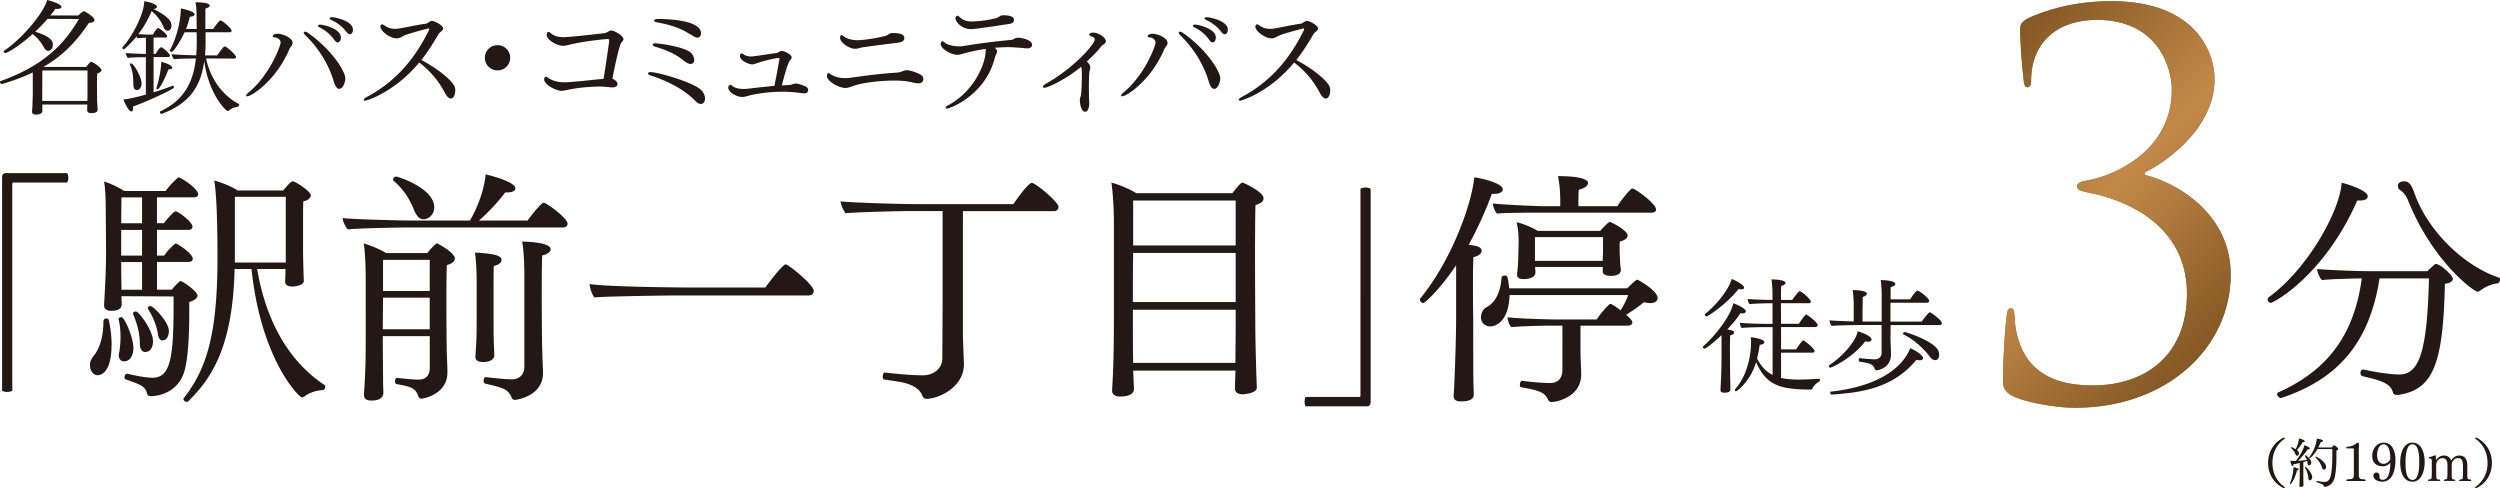
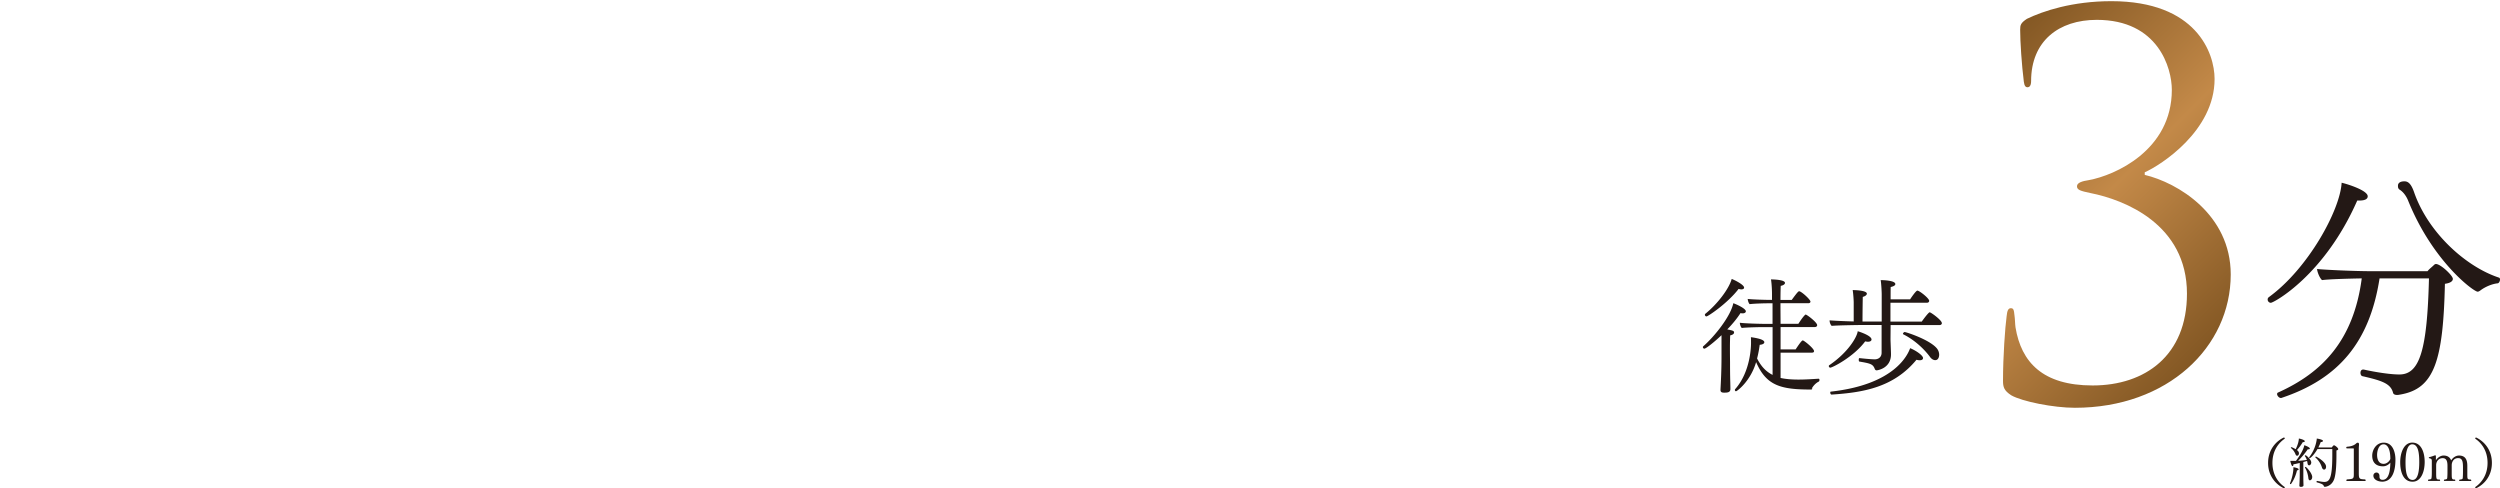
<svg xmlns="http://www.w3.org/2000/svg" id="_レイヤー_2" data-name="レイヤー 2" viewBox="0 0 466 91">
  <defs>
    <linearGradient id="_名称未設定グラデーション_12" data-name="名称未設定グラデーション 12" x1="366.71" y1="14.45" x2="414.38" y2="62.12" gradientUnits="userSpaceOnUse">
      <stop offset="0" stop-color="#845824" />
      <stop offset=".5" stop-color="#c38948" />
      <stop offset="1" stop-color="#845824" />
    </linearGradient>
    <style>.cls-1{fill:#231815}</style>
  </defs>
  <g id="text">
-     <path class="cls-1" d="M18.92 13.07c0 .25-.28.46-.79.62 0 .07-.05.53-.05 2.32 0 .16.02 2.16.02 2.55 0 .41.05.9.05 1.04 0 .23.05.76.05.83v.02c0 .6-.9.64-1.16.64-.56 0-.79-.23-.79-.55 0-.09.02-.74.02-.94v-.11H7.89v.53c0 .11.02.6.02.69-.02.32-.37.65-1.2.65-.49 0-.74-.18-.74-.53v-.07s.05-.55.07-.94c.02-.62.07-1.89.07-2.28v-4.03C3.24 14.87.37 15.67.32 15.67c-.16 0-.32-.23-.32-.39 0-.07.02-.14.09-.16 8.03-2.85 11.96-6.97 14.62-11.58l-5.85-.02c-.69.81-1.48 1.61-2.29 2.39 3.15.99 3.28 1.89 3.28 2.42 0 .6-.37 1.15-.86 1.15-.28 0-.56-.18-.86-.74C7.76 8.05 7 7.01 6.07 6.35 3.46 8.72 1.28 9.89 1 9.89c-.16 0-.32-.18-.32-.32 0-.05.02-.09.07-.12C3.77 7.52 8.07 2.62 8.79 0c1.13.28 2.66.83 2.66 1.29 0 .21-.23.37-.72.37-.12 0-.25 0-.39-.02-.28.39-.6.81-.95 1.24h5.23c.16-.18.76-.78 1.04-.78.16 0 1.94 1.04 1.94 1.63 0 .28-.3.51-1.02.53-2.38 3.54-4.88 6.14-8.51 8.22h7.98c.72-.92.88-.94.95-.94.05 0 .07 0 .12.02.62.23 1.8 1.13 1.8 1.52zm-2.61.07H7.89c0 1.15-.02 4.76-.02 4.76v.92h8.42c.02-.51.02-1.08.02-1.27v-4.42zm8.47 6.74c.02.11.02.23.02.32 0 .39-.14.58-.32.58-.53 0-1.39-1.93-1.48-2.23.19-.02 1.34-.12 4.19-.92v-6.97h-.32c-.76 0-2.29.02-3.03.14-.21-.18-.37-.64-.39-.92.56.07 2.64.16 3.75.18V7.02c-.44.02-1.25.07-1.55.11-.07-.07-.14-.18-.21-.32-1.25 1.52-2.27 2.39-2.36 2.39-.14 0-.28-.18-.28-.3 0-.02 0-.05.02-.07 2.27-2.58 4.07-6.61 4.07-8.61.95.16 2.36.55 2.36 1.04 0 .21-.21.39-.67.41 1.27.58 2.8 1.59 3.17 2.3.14.28.21.55.21.83 0 .48-.23.92-.72.92-.28 0-.58-.21-.76-.67-.44-1.1-1.16-2.12-2.22-2.99-.58 1.47-1.46 2.97-2.47 4.3.67.05 1.6.09 1.87.09h.83s.69-1.22.99-1.22c.28 0 1.69 1.15 1.69 1.54 0 .14-.12.23-.37.23h-2.17v3.04h.39c.19-.39.76-1.24 1.02-1.24h.07c.65.37 1.57 1.29 1.57 1.56 0 .18-.19.28-.37.28h-2.68v6.56c1.2-.37 2.47-.78 3.58-1.24h.02c.09 0 .19.18.19.32 0 .07-.02.14-.07.16-1.9 1.1-4.9 2.42-7.56 3.43zm.69-3.1c-.39 0-.62-.39-.62-1.08 0-1.15-.07-2.49-.62-3.61-.02-.02-.02-.05-.02-.09 0-.12.14-.18.28-.18.39 0 1.9 2.51 1.9 3.68 0 .78-.39 1.29-.9 1.29zm6.64-4.17c0 .18-.19.3-.58.3h-.12c-.62 1.61-1.64 3.73-2.06 3.73-.09 0-.19-.07-.19-.18v-.05c.58-1.82.9-3.94.9-4.9.93.25 2.04.69 2.04 1.1zm12.44 6.91c0 .14-.05.32-.16.35-.6.14-1.32.32-1.71.74-.07.07-.12.09-.19.09-.02 0-.07 0-.09-.02-.79-.39-3.68-3.89-4.32-9.34-.58 4.4-2.45 7.85-7.91 9.87-.02 0-.05.02-.07.02-.16 0-.3-.21-.3-.35 0-.05.02-.09.07-.11 4.63-2.19 6.2-5.73 6.64-9.87h-.23c-.83.02-3.03.02-3.82.14-.21-.21-.44-.65-.46-.94.69.09 3.61.21 4.51.21h.07L36.65 9c.02-.25.02-.69.02-1.22s0-1.15-.02-1.77h-2.24c-.53 1.17-1.99 3.66-2.43 3.66-.16 0-.32-.11-.32-.25 0-.05.02-.09.05-.14 1.04-1.89 1.99-5.06 1.99-7.71.51.09 2.57.55 2.57 1.11 0 .23-.3.41-.88.44-.19.78-.42 1.54-.72 2.28h1.99c0-1.08-.02-2.07-.02-2.46-.02-.83-.02-1.7-.21-2.51 2.08 0 2.66.3 2.66.62 0 .18-.23.39-.81.55v3.8h1.46c.3-.46.79-1.15 1.23-1.54.05-.02.07-.05.12-.05.32 0 2.08 1.47 2.08 1.93 0 .16-.14.28-.39.28h-4.46c0 2.99-.02 3.43-.12 4.3h2.29c.23-.35 1.16-1.68 1.41-1.68.28 0 2.1 1.57 2.1 2 0 .16-.14.28-.39.28 0 0-3.01-.02-5.2-.02.81 3.77 3.08 6.93 6.13 8.49.05.02.05.09.05.16zM53.9 9.27c-2.54 5.85-7.03 8.68-7.82 8.68-.12 0-.19-.05-.19-.14 0-.12.12-.3.42-.55 3.95-3.25 5.99-8.65 5.99-9.34 0-.53-.53-.9-1.04-.94-.28-.02-.44-.14-.44-.28 0-.16.42-.41.99-.41.76 0 2.73.71 2.73 1.7 0 .21-.07.39-.19.55-.21.3-.3.34-.46.74zm9.36 7.3c-.46 0-.81-.58-1.02-1.29-.46-1.66-1.85-5.34-5.3-8.68-.21-.21-.32-.39-.32-.53 0-.12.09-.16.21-.16.14 0 .37.07.62.25 4.67 3.31 6.92 7.3 6.92 8.42 0 .83-.49 1.98-1.11 1.98zM63.54 7c0 .48-.25.9-.58.9-.21 0-.42-.14-.65-.46a7.12 7.12 0 00-2.73-2.32c-.21-.09-.3-.21-.3-.3 0-.14.16-.23.42-.23.44 0 3.84.67 3.84 2.42zm2.25-1.45c0 .48-.25.83-.58.83-.18 0-.42-.14-.65-.44-.83-1.13-1.9-1.8-2.82-2.23-.21-.09-.3-.21-.3-.28 0-.14.21-.23.46-.23.3 0 3.89.58 3.89 2.35zm19.06 11.37c0 .71-.28 1.45-.81 1.45-.32 0-.69-.3-1.02-.9-.97-1.84-2.31-3.84-4.88-5.82-4.42 5.38-9.64 7.11-10.08 7.11-.16 0-.25-.05-.25-.16s.16-.32.53-.51c6.11-3.22 9.41-8.03 11.61-12.45.05-.07.05-.14.05-.18 0-.12-.07-.16-.14-.16-.02 0-3.24.81-4.37 1.27-.62.25-.95.58-1.55.58-1.27 0-3.03-1.36-3.03-2.19 0-.3.25-.44.3-.44.07 0 .09.02.58.3.65.44 1.25.55 1.83.55.16 0 .32 0 .49-.02 1.3-.16 3.4-.69 5.32-.94.14-.02.28-.14.46-.25.39-.25.53-.25.62-.25.65 0 2.1.9 2.1 1.4 0 .11 0 .25-.62.76-.07.07-.21.21-.25.3-.97 1.66-1.99 3.27-3.19 4.81 3.63 1.96 5.99 4.12 6.25 5.13.05.21.07.41.07.62zm7.89-3.8c-1.32 0-2.36-1.04-2.36-2.35s1.04-2.35 2.36-2.35 2.36 1.04 2.36 2.35-1.04 2.35-2.36 2.35zm23.48-5.83c0 .21-.19.41-.39.65-.49.58-1.67 6.6-1.67 6.7v.02c.37.18.95.55.95.99 0 .34-.3.64-.95.64h-.19c-.62-.05-1.46-.16-2.22-.16-2.04.02-4.3.25-6.06.65-.86.16-.97.16-1.02.16-.88 0-3.24-1.08-3.24-2.16 0-.16.07-.48.3-.48.09 0 .21.05.44.21 1.02.69 2.17.83 3.12.83h.21c.39 0 .83-.05 3.1-.25 1.36-.14 2.73-.3 3.91-.39.3-1.82 1.04-6.86 1.04-7.02 0-.28-.02-.41-.3-.41-.09 0-3.63.28-6.71.97-.76.18-1.18.3-1.6.3-1.04 0-3.03-1.04-3.03-2.05 0-.14.05-.55.35-.55.09 0 .23.09.49.32.53.44 1.36.67 2.24.67 1.11 0 6.11-.55 7.72-.76.28-.02.6-.28.86-.37a.81.81 0 01.37-.12c.46 0 2.27.92 2.27 1.63zm14.43 12.09c-.25 0-.53-.14-.74-.3-.28-.23-.49-.46-.74-.69-1.8-1.73-4.65-3.29-7.93-4.33-.3-.09-.46-.25-.46-.37 0-.14.19-.25.51-.25 1.25 0 7.84 1.84 9.41 3.34.44.44.72 1.06.72 1.59 0 .35-.19 1.01-.76 1.01zm-1.94-7.46c-.42 0-.95-.37-1.3-.65-1.78-1.4-3.17-1.91-5.32-2.58-.28-.09-.42-.23-.42-.37s.16-.25.49-.25c.49 0 5 .55 6.5 1.66.46.34.74.97.74 1.43 0 .69-.49.76-.69.76zm1.25-4.9c-.19 0-.35-.05-1.48-.74-2.04-1.24-3.93-1.73-6.04-2.12-.35-.07-.53-.21-.53-.32 0-.16.25-.3.74-.3 3.21 0 8.03.51 8.03 2.69 0 .39-.25.78-.72.78zm20.05 10.38c-.09 0-.18 0-.32-.02-.32-.02-.76-.09-1.06-.12-.93-.11-1.87-.16-2.82-.16-2.2 0-4.35.28-5.99.67-.76.21-1.09.3-1.43.3-1.23 0-2.64-.94-2.64-1.75 0-.18.09-.35.21-.44.07-.05.14-.07.21-.07s.14.02.25.14c0 0 .14.12.16.12.53.39 1.32.51 2.01.51.21 0 .39 0 .58-.02 1.13-.12 3.12-.37 5.18-.55.39-1.86.95-5.04.95-5.06s-.05-.14-.14-.14c-.72 0-3.12.64-3.72.85-.86.3-1.02.34-1.23.34-.65 0-2.29-.71-2.29-1.57 0-.23.12-.46.32-.46.09 0 .19.02.3.11.39.3.86.44 1.39.44.16 0 .3 0 .46-.02 1.2-.14 2.78-.41 4.33-.62.21-.02.46-.18.65-.3.12-.07.25-.09.39-.09.51.05 1.8.67 1.8 1.2 0 .07-.09.37-.32.6-.49.55-1.39 4.19-1.5 4.63.46-.02.93-.05 1.36-.07.28 0 .53-.11.81-.21.09-.02.3-.07.49-.07.56.05 1.76.48 2.01.71.14.14.23.32.23.51s-.07.34-.21.46a.58.58 0 01-.42.16zm22.1-2.67c0 .34-.21.8-.9.8-.37 0-.88-.11-1.39-.23-.6-.12-1.48-.28-3.15-.28-2.22 0-5.74.32-7.52.97-.67.23-1.09.41-1.57.41-1.2 0-3.45-1.27-3.45-2.23 0-.28.16-.55.32-.55.07 0 .39.25.58.35.76.41 1.64.6 2.52.6.25 0 .49-.02.74-.05 3.26-.44 5.48-.76 8.97-.99.23-.02.67-.12.93-.23.14-.07.56-.21.74-.21h.07c.81 0 2.45.64 2.8.97.21.16.3.41.3.67zm-3.54-7.62c0 .69-.79.85-2.17.97-.44.05-4.67.58-5.81.78-.25.05-.51.14-.74.18-.19.05-.37.05-.51.05-.97 0-2.75-1.1-2.75-2.05 0-.18.09-.51.25-.51.09 0 .21.09.44.25.6.46 1.6.71 2.5.71 1.76 0 4.83-.65 5.39-.83.12-.05.21-.12.3-.16.39-.25.51-.34.99-.34 1.97 0 2.1.6 2.1.94zm23.82 1.2c0 .55-.53.71-.83.71-.12 0-.25-.02-.39-.02s-.3-.02-.49-.05c-2.06-.16-2.57-.16-2.71-.16-.81 0-1.67.05-2.57.11.32.25.46.46.46.69 0 .12-.05.23-.09.34-.12.28-.23.44-.32.78-1.74 7.11-8.49 9.53-8.88 9.53-.19 0-.3-.07-.3-.18s.14-.28.42-.41c4.53-2.39 6.96-7.27 7.05-10.22 0-.14 0-.23-.02-.32-1.34.21-2.71.48-3.98.83-.53.14-.86.28-1.25.28-1.32 0-3.15-1.22-3.15-2 0-.3.16-.53.32-.53.14 0 .19.07.46.28.56.44 1.76.67 2.71.67.25 0 .49-.02.69-.05 3.47-.58 6.48-.92 8.97-1.15.16-.02.32-.09.46-.16.42-.23.58-.25.76-.25.65 0 2.66.37 2.66 1.29zm-3.37-4.58c0 .3-.21.62-.79.71-.16.02-6.22.99-7.26.99-1.69 0-2.87-1.4-2.87-1.98 0-.41.37-.53.39-.53.16 0 .32.23.62.46.65.51 1.34.62 2.04.62.16 0 2.22-.02 4.53-.62.25-.07.35-.14.58-.28.23-.16.37-.25.81-.25 1.46 0 1.94.39 1.94.87zm17.12 3.96c0 .23-.19.46-.6.71-.05.02-.25.21-.28.25-.79 1.04-1.69 1.91-2.68 2.81.46.39.65.78.65 1.17 0 .16-.05.32-.12.53-.09.28-.14 1.63-.14 3.04 0 1.1.02 2.26.07 2.95v.18s-.02 1.5-.79 1.5h-.02c-.56 0-.9-1.08-.95-2.09 0-.16.07-.53.12-.71.02-.05.07-.16.07-.21.12-.69.19-2.35.19-3.64 0-.67-.02-1.22-.07-1.52 0-.05-.07-.16-.07-.21-2.87 2.39-6.27 3.91-6.82 3.91-.21 0-.32-.07-.32-.18 0-.14.16-.32.51-.53 5.5-3.11 9.18-7.5 9.18-8.28 0-.25-.21-.44-.49-.53-.16-.05-.39-.12-.49-.25-.02-.05-.05-.09-.05-.14 0-.21.3-.37.76-.37.97 0 2.34.94 2.34 1.61zm10.85 1.58c-2.54 5.85-7.03 8.68-7.82 8.68-.12 0-.19-.05-.19-.14 0-.12.12-.3.42-.55 3.95-3.25 5.99-8.65 5.99-9.34 0-.53-.53-.9-1.04-.94-.28-.02-.44-.14-.44-.28 0-.16.42-.41.99-.41.76 0 2.73.71 2.73 1.7 0 .21-.07.39-.19.55-.21.3-.3.34-.46.74zm9.36 7.3c-.46 0-.81-.58-1.02-1.29-.46-1.66-1.85-5.34-5.3-8.68-.21-.21-.32-.39-.32-.53 0-.12.09-.16.21-.16.14 0 .37.07.62.25 4.67 3.31 6.92 7.3 6.92 8.42 0 .83-.49 1.98-1.11 1.98zm.28-9.57c0 .48-.25.9-.58.9-.21 0-.42-.14-.65-.46a7.12 7.12 0 00-2.73-2.32c-.21-.09-.3-.21-.3-.3 0-.14.16-.23.42-.23.44 0 3.84.67 3.84 2.42zm2.24-1.45c0 .48-.25.83-.58.83-.18 0-.42-.14-.65-.44-.83-1.13-1.9-1.8-2.82-2.23-.21-.09-.3-.21-.3-.28 0-.14.21-.23.46-.23.3 0 3.89.58 3.89 2.35zm19.07 11.37c0 .71-.28 1.45-.81 1.45-.32 0-.69-.3-1.02-.9-.97-1.84-2.31-3.84-4.88-5.82-4.42 5.38-9.64 7.11-10.08 7.11-.16 0-.25-.05-.25-.16s.16-.32.53-.51c6.11-3.22 9.41-8.03 11.61-12.45.05-.07.05-.14.05-.18 0-.12-.07-.16-.14-.16-.02 0-3.24.81-4.37 1.27-.62.25-.95.58-1.55.58-1.27 0-3.03-1.36-3.03-2.19 0-.3.25-.44.3-.44.07 0 .09.02.58.3.65.44 1.25.55 1.83.55.16 0 .32 0 .49-.02 1.3-.16 3.4-.69 5.32-.94.14-.02.28-.14.46-.25.39-.25.53-.25.62-.25.65 0 2.1.9 2.1 1.4 0 .11 0 .25-.62.76-.07.07-.21.21-.25.3-.97 1.66-1.99 3.27-3.19 4.81 3.63 1.96 5.99 4.12 6.25 5.13.05.21.07.41.07.62zM2.52 34.02q-.23 0-.23.23v38.58c-.23.14-.6.23-.93.23-.37 0-.74-.09-.97-.23V33.14c0-.64.23-.87.83-.87h11.29c.14.18.23.55.23.87s-.09.65-.23.88H2.52zm18.27 30.3c0 5.43-2.22 5.62-2.59 5.62-.69 0-1.43-.65-1.43-1.93 0-.74.37-1.29.88-1.93.97-1.29 1.62-3.41 1.62-6.03 0-.32.09-.69.56-.69.19 0 .37.09.42.23.32 1.34.56 3.09.56 4.74zm16.15-28.09c0 .28-.23.55-.83.55h-6.85v4.83h1.3c.37-.6 1.25-1.47 1.85-2.07.14-.09.23-.14.32-.14.51 0 3.15 1.98 3.15 2.85 0 .32-.23.6-.83.6h-5.78v4.79h1.34c.79-1.2 2.04-2.26 2.13-2.26.28 0 3.19 1.84 3.19 2.85 0 .32-.23.6-.83.6h-5.83v5.16H32c.37-.46 1.48-1.61 1.62-1.61.42 0 3.19 1.93 3.19 2.72 0 .41-.46.87-1.53 1.2v1.89c0 3.55-.14 8.01-.83 10.73-1.25 4.88-6.06 4.93-6.29 4.93-.46 0-.65-.18-.74-.46-.32-1.33-1.06-1.66-3.98-2.67-.19-.05-.23-.23-.23-.41 0-.32.19-.64.46-.64h.09c1.34.32 3.38.74 4.67.74 3.33 0 3.93-3.64 3.93-13.72v-1.43l-9.72-.05c0 .55.05 1.11.05 1.29v.14c0 1.15-1.06 1.29-1.99 1.29-.97 0-1.3-.46-1.3-1.01v-.09c.32-5.53.37-7.78.37-10.13l-.05-6.45c0-4.37-.19-5.66-.32-6.4 1.06.28 2.68 1.06 3.75 1.75h7.73c.65-.97 2.22-2.53 2.41-2.53.42 0 3.66 2.07 3.66 3.18zM23.1 67.36c-.56 0-.97-.51-.97-1.15 0-.09.05-.18.05-.28.19-.97.28-2.07.28-3.13 0-1.15-.09-2.3-.37-3.32v-.05c0-.14.32-.32.56-.32.51 0 2.22 3.68 2.22 5.85 0 .51-.23 2.39-1.76 2.39zm3.38-30.57h-3.84l-.05 4.83h3.89v-4.83zm0 6.07h-3.89v4.79h3.89v-4.79zm0 5.99h-3.89c0 2.03.05 4.1.05 5.16h3.84v-5.16zm2.04 14.78c0 .83-.32 1.98-1.48 1.98-.6 0-.97-.65-.97-1.47 0-2.12-.56-3.91-1.25-5.57 0-.05-.05-.09-.05-.14 0-.18.28-.37.56-.37.56 0 3.19 3.5 3.19 5.57zm2.96-1.93c0 .69-.28 1.75-1.2 1.75-.46 0-.74-.51-.83-1.06-.23-1.7-.97-3.41-1.85-4.79-.05-.05-.05-.09-.05-.14 0-.23.28-.41.51-.41.51 0 3.42 2.95 3.42 4.65zm29.15 10.36c0 .28-.19.64-.42.64-.65.05-2.13.18-3.61 1.29-.09.05-.19.09-.28.09-.65 0-7.68-7.18-9.44-23.94h-3.15c-.32 13.95-3.98 20.12-8.61 24.63-.09.09-.23.14-.32.14-.32 0-.6-.28-.6-.51 0-.05 0-.14.05-.18 4.21-5.39 6.29-11.74 6.29-26.15 0-7.51-.23-12.16-.6-14.41 1.3.32 3.24 1.1 4.35 1.84h8.51c1.3-1.61 1.62-1.7 1.8-1.7.42 0 3.33 1.84 3.33 2.62 0 .51-.6.97-1.39 1.1-.05.74-.05 3.09-.05 5.3v4.19c0 .55.05 2.53.09 3.91 0 .28.05 1.1.05 1.38v.05c0 .83-1.53 1.06-2.17 1.06-.88 0-1.3-.37-1.3-.83 0-.32.05-1.43.05-1.75v-.69h-5.28c1.67 9.9 6.06 17.36 12.59 21.64.09.05.09.14.09.28zm-7.36-35.37h-9.49v12.25h9.49V36.69zm52.52 5.02c0 .41-.32.69-.83.69H76.13c-1.71 0-9.58.14-11.29.37-.42-.37-.97-1.57-.97-2.12 1.8.23 10.64.46 13.23.46h10.5c2.36-4.05 2.87-7.74 2.92-8.61 1.2.28 5.55 1.43 5.55 2.62 0 .41-.51.74-1.43.74h-.46a35.61 35.61 0 01-4.9 5.25h9.07c.74-1.1 2.59-3.32 2.96-3.32.6 0 4.49 2.9 4.49 3.91zm-21.01 6.5c0 .46-.46.92-1.48 1.2-.05.65-.09 3.55-.09 6.58 0 4.1.05 8.56.05 8.56 0 1.1.14 3.82.14 4.79v.09c0 4.1-4.53 4.88-4.81 4.88-.37 0-.56-.23-.65-.51-.51-1.57-1.57-1.75-4.03-2.21-.19-.05-.28-.28-.28-.51 0-.32.14-.64.37-.64h.05c.74.09 2.96.32 3.93.32 1.48 0 2.13-.83 2.13-2.26v-5.85h-8.75v1.38c0 1.89.05 5.8.05 7.18 0 .46.05 1.57.05 1.98 0 1.38-1.57 1.47-2.22 1.47-1.06 0-1.39-.41-1.39-1.06v-.14c.28-4.37.32-6.4.32-9.35V52.37c0-1.66-.05-4.97-.37-7 1.25.37 2.87 1.01 4.16 1.8h7.68c.09-.14 1.48-1.8 1.85-1.8.05 0 3.29 1.7 3.29 2.81zm-4.68 7.27h-8.7l-.05 5.89h8.75v-5.89zm0-7.04h-8.7v5.8h8.7v-5.8zm.84-9.77c0 1.43-1.16 2.21-1.99 2.21-.74 0-1.3-.6-1.76-1.7-.65-1.61-1.67-3.68-3.84-5.48-.09-.05-.09-.14-.09-.23 0-.28.28-.55.56-.55.42 0 7.13 2.16 7.13 5.75zm12.54 9.81c0 .41-.42.87-1.43 1.1-.05.69-.05 3.04-.05 5.25v4.19c0 1.29 0 3.64.05 4.83 0 .37.09 1.93.09 2.39 0 .28-.23 1.24-2.04 1.24-1.02 0-1.48-.32-1.48-.92v-.09l.14-2.35c.09-1.29.09-3.64.09-4.93v-6.63c0-1.66-.09-4.1-.32-5.48 4.77.23 4.95.92 4.95 1.38zm9.16-2.02c0 .46-.51.92-1.57 1.15-.05.74-.09 3.73-.09 6.86 0 4.24.05 8.79.05 8.79 0 1.29.14 5.06.19 6.03v.23c0 4.37-5 5.02-5.23 5.02s-.46-.09-.56-.32c-.74-1.7-1.48-1.89-5-2.72-.19-.05-.28-.28-.28-.55 0-.32.14-.65.32-.65h.05c1.62.18 3.75.41 4.86.41 1.43 0 2.36-.87 2.36-2.39V51.15c0-1.57-.09-4.51-.42-6.12.51 0 5.32.09 5.32 1.43zm49.04 7.78c0 .46-.37.83-.88.83h-24.43c-2.22 0-13.93.18-15.59.37-.46-.6-.83-1.75-.88-2.49 3.75.55 17.63.65 19.62.65h13.14c2.78-3.82 3.66-4.33 3.75-4.33.56 0 5.28 3.82 5.28 4.97zm45.62-15.66c0 .37-.23.78-.83.78h-16.98v23.02c0 .69.14 4.37.19 5.29v.18c0 4.47-4.9 6.49-6.94 6.49-.42 0-.69-.23-.79-.51-.46-1.43-2.08-2.12-3.29-2.44-1.02-.28-2.68-.46-3.84-.65-.19 0-.28-.28-.28-.55 0-.37.14-.74.37-.74h.05c3.79.41 5.6.51 7.08.51 1.71 0 3.61-1.06 3.61-3.18l.05-9.71V39.34h-5.83c-1.9 0-10.13.18-12.22.41-.42-.41-.93-1.66-.97-2.21 2.08.23 10.73.51 14.44.51h17.77c2.73-3.96 3.38-3.96 3.42-3.96.74 0 5 3.59 5 4.47zm38.21-1.56c0 .46-.37.88-1.48 1.2-.05.74-.09 4.83-.09 9.26 0 5.89.05 12.39.05 12.39 0 5.34.28 12.16.28 12.34v.05c0 1.06-2.41 1.24-2.59 1.24-.97 0-1.48-.41-1.48-1.06 0-.6.05-2.12.09-3.36h-19.06c0 .46.05.92.05 1.29s.09 1.75.09 2.16c0 .28-.09 1.38-2.59 1.38-.97 0-1.48-.41-1.48-1.1v-.14s.09-1.66.14-2.63c.14-2.85.19-7.18.19-10.08V41.17c0-2.16-.19-5.3-.46-7.14 1.34.37 3.42 1.2 4.63 1.98h17.91c1.43-1.84 1.71-1.98 1.94-1.98 0 0 3.89 1.66 3.89 2.99zm-5.18 10.13h-19.11c-.05 3.08-.05 6.22-.05 9.16h19.16v-9.16zm0 10.59h-19.16v2.99c0 .69 0 4.1.05 6.91h19.06c0-1.61.05-4.97.05-6.68v-3.22zm0-20.36h-19.11v8.38h19.11v-8.38zm24.33 38.36h-11.29c-.14-.18-.19-.55-.19-.88s.05-.64.19-.87h9.99q.23 0 .23-.23V35.18c.23-.14.6-.23.97-.23.32 0 .69.09.93.23v39.69c0 .65-.23.88-.83.88zm25.45-40.43c0 .46-.56.83-1.62.83h-.42c-.97 2.72-2.45 6.08-4.3 9.48 1.06.14 2.41.32 2.41 1.1 0 .46-.46.97-1.53 1.2-.05.69-.09 2.95-.09 5.3 0 3.08.05 6.4.05 6.4 0 9.48 0 10.64.05 12.02 0 .46.05 1.33.05 1.89 0 1.15-1.39 1.29-2.36 1.29-.74 0-1.39-.14-1.39-1.06v-.09c.14-1.38.46-10.64.46-14.04V49.45c-3.1 4.6-5.83 7.04-6.15 7.04s-.6-.37-.6-.65c0-.05 0-.14.05-.18 5.88-7.18 9.58-17.54 10.09-22.61 1.11.14 5.32 1.06 5.32 2.26zm28.87 20.22c0 .51-.42.97-1.34.97-.37 0-.74-.05-1.2-.18-.93.78-2.17 1.66-3.33 2.35.19.18 1.16.97 1.16 1.43 0 .37-.37.6-.88.6h-8.79v4.47c0 1.1.09 3.32.14 4.33v.28c0 4.28-4.67 5.16-5.55 5.16-.32 0-.51-.23-.65-.46-.6-1.43-1.94-1.75-5-2.3-.19 0-.23-.23-.23-.46 0-.32.14-.74.37-.74h.05c.97.14 3.38.41 5.14.41 1.62 0 2.36-.92 2.36-2.49v-8.2h-1.85c-1.76 0-5.97.09-7.63.28-.46-.37-.69-1.24-.74-1.84 1.76.23 7.26.41 9.72.41h6.89c.65-.97 1.57-2.12 2.36-2.81.09-.05.14-.09.19-.09.09 0 .19.05.28.09.51.28 1.11.69 1.62 1.11.6-.92 1.06-1.84 1.43-2.85h-22.12c-.14 4.97-2.59 5.85-3.66 5.85-.6 0-1.67-.46-1.67-1.7 0-.78.42-1.57 1.06-1.89 1.8-.97 2.64-3.13 2.78-5.53.05-.23.32-.37.6-.37.51 0 .56.18.83 2.39h21.98c.56-.55 1.62-1.61 1.9-1.61.19 0 3.79 2.07 3.79 3.41zm-.28-16.49c0 .32-.28.6-.79.6H287c-1.53 0-6.66 0-7.96.18-.37-.41-.74-1.29-.79-1.89 1.43.18 7.87.51 9.76.51h2.82v-1.1c0-1.2-.09-2.85-.42-4.51 5.6 0 5.6 1.11 5.6 1.29 0 .46-.56.97-1.71 1.24-.09.51-.09 2.16-.09 3.08h7.26c.6-.97 1.8-2.49 2.59-3.22.09-.05.14-.09.23-.09.46 0 4.4 2.81 4.4 3.91zm-5.32 4.88c0 .51-.56.87-1.43 1.1-.05.18-.05.55-.05.83v.87c0 .74.09 1.66.09 2.07s.09 1.1.14 1.43v.05c0 1.06-1.25 1.15-1.85 1.15-1.02 0-1.53-.28-1.53-.83v-.83h-12.59c0 .37.05.78.05.97 0 1.01-1.16 1.29-2.22 1.29-.79 0-1.2-.23-1.2-.83v-.28c.19-1.29.23-2.95.23-3.73l.05-1.75v-.51c0-1.01-.09-2.39-.37-3.5 1.25.28 2.87.97 3.93 1.61h11.66c.46-.55.97-1.06 1.48-1.52.14-.09.19-.14.28-.14.28 0 3.33 1.57 3.33 2.53zm-4.58.28h-12.68v4.42h12.63c0-.55.05-1.34.05-1.84V44.2z" />
-     <path d="M374.91 73.69c-1.36-.87-1.55-1.55-1.55-2.71 0-4.54.39-9.96.68-12.08.1-.97.29-1.45.78-1.45s.58.29.68 1.35c.1.58.1 1.64.19 2.22 1.07 6.48 5.05 10.83 14.38 10.83 9.81 0 17.58-5.61 17.58-17.11 0-12.95-11.66-17.5-17.97-18.75-1.85-.39-2.53-.58-2.53-1.26s.97-.97 2.23-1.16c4.76-.87 15.45-5.51 15.45-16.82 0-4.06-2.53-13.05-13.99-13.05-7.09 0-12.24 3.96-12.24 11.41 0 .97-.39 1.16-.68 1.16s-.58-.19-.68-1.06c-.39-3.09-.68-7.44-.68-9.67 0-.87.1-1.26 1.26-2.03 3.01-1.45 8.45-3.29 15.74-3.29 15.84 0 19.24 9.67 19.24 14.5 0 9.67-10.01 16.05-13.02 17.4v.48c6.12 1.45 16.03 7.35 16.03 18.56 0 13.53-11.76 24.85-29.05 24.85-3.98 0-9.81-1.16-11.85-2.32z" fill="#9c7848" />
    <path d="M374.91 73.69c-1.36-.87-1.55-1.55-1.55-2.71 0-4.54.39-9.96.68-12.08.1-.97.29-1.45.78-1.45s.58.29.68 1.35c.1.58.1 1.64.19 2.22 1.07 6.48 5.05 10.83 14.38 10.83 9.81 0 17.58-5.61 17.58-17.11 0-12.95-11.66-17.5-17.97-18.75-1.85-.39-2.53-.58-2.53-1.26s.97-.97 2.23-1.16c4.76-.87 15.45-5.51 15.45-16.82 0-4.06-2.53-13.05-13.99-13.05-7.09 0-12.24 3.96-12.24 11.41 0 .97-.39 1.16-.68 1.16s-.58-.19-.68-1.06c-.39-3.09-.68-7.44-.68-9.67 0-.87.1-1.26 1.26-2.03 3.01-1.45 8.45-3.29 15.74-3.29 15.84 0 19.24 9.67 19.24 14.5 0 9.67-10.01 16.05-13.02 17.4v.48c6.12 1.45 16.03 7.35 16.03 18.56 0 13.53-11.76 24.85-29.05 24.85-3.98 0-9.81-1.16-11.85-2.32z" fill="url(#_名称未設定グラデーション_12)" />
-     <path class="cls-1" d="M325.42 58.04c0 .21-.23.37-.6.37-.12 0-.25-.02-.39-.05-.6.94-1.48 2.03-2.47 3.04.99.21 1.27.25 1.27.58 0 .21-.21.44-.72.53-.02.32-.05 1.29-.05 2.28 0 1.31.02 2.69.02 2.69 0 .62 0 2.53.05 3.89 0 .23.02.85.02 1.13 0 .67-.58.69-1.18.69-.44 0-.67-.11-.67-.51v-.09c.07-1.31.19-3.5.19-6.08v-4.03c-1.43 1.36-2.91 2.51-3.19 2.51-.16 0-.28-.14-.28-.28 0-.07.02-.12.07-.16 2.08-1.82 5.09-5.55 5.6-8.03.49.16 2.34.97 2.34 1.52zm-.32-4.42c0 .18-.19.32-.51.32-.14 0-.3-.02-.51-.09-2.06 2.69-5.71 5.13-5.99 5.13-.18 0-.3-.16-.3-.32 0-.07.02-.11.07-.16 2.29-1.84 4.44-4.69 4.93-6.51.69.28 2.31 1.1 2.31 1.63zm12.76 18.83s-.14.16-.25.16c-5.6 0-8.35-.67-10.27-5.11-1.06 3.59-3.56 5.43-3.75 5.43-.12 0-.21-.12-.21-.25 0-.05 0-.09.05-.14 2.96-3.34 2.96-8.24 2.96-8.63 0-.37 0-.74-.02-1.06 1.69.23 2.5.55 2.5.94 0 .23-.28.44-.86.48-.12.9-.28 1.75-.49 2.55.76 1.5 1.69 2.46 2.89 3.06v-8.91h-1.6c-.92 0-3.24.05-4.14.16-.23-.21-.35-.67-.37-.97.86.12 3.59.21 5.04.21h1.06v-3.84h-.65c-.9 0-2.71.05-3.61.16-.21-.18-.35-.69-.37-.97.93.11 3.28.18 4.53.18h.09v-1.17c0-.55-.05-1.84-.19-2.65.05 0 2.61 0 2.61.65 0 .23-.28.46-.79.55-.02.28-.05 1.36-.05 2.62h2.1c1.09-1.5 1.25-1.61 1.39-1.61.39 0 2.1 1.54 2.1 1.93 0 .16-.14.3-.39.3h-5.2c0 1.59.02 3.27.02 3.84h3.31c.12-.16.76-1.22 1.27-1.68.02-.02.07-.05.09-.05.23 0 2.15 1.45 2.15 1.98 0 .21-.19.35-.44.35h-6.38v4.17h2.8c.58-.87 1.13-1.68 1.34-1.68.23 0 2.1 1.5 2.1 2 0 .16-.12.28-.39.28h-5.85v4.72c.97.21 2.06.3 3.35.3 1.11 0 2.34-.07 3.72-.16h.02c.12 0 .16.12.16.25 0 .11-.05.23-.12.28-.53.25-1.04.78-1.32 1.31zm10.99-9.16c0 .23-.23.41-.67.41-.14 0-.3-.02-.51-.07-2.15 2.9-6.13 4.9-6.5 4.9-.16 0-.28-.14-.28-.28 0-.07.02-.14.09-.18 3.56-2.42 5.18-5.29 5.3-6.33.3.09 2.57.81 2.57 1.54zm13.12-3.09c0 .18-.12.39-.42.39h-9.14l-.02 2.6c0 .37.09 2.42.09 2.78v.09c0 2.6-2.52 2.97-2.66 2.97-.19 0-.3-.09-.37-.28-.35-.9-.83-1.01-2.89-1.36-.05-.02-.09-.18-.09-.34s.05-.32.14-.3c1.83.21 2.78.23 2.82.23.76 0 1.3-.46 1.3-1.22v-5.18h-3.82c-.3 0-4.32.05-5.48.16-.21-.18-.39-.62-.39-.94v-.09c.72.07 2.71.16 4.49.21v-3.57c0-.21-.05-1.4-.19-2.28 0 0 2.64 0 2.64.67 0 .21-.23.46-.76.6a294 294 0 00-.05 4.6h3.58v-5.13c0-.21-.05-1.7-.19-2.6.12 0 2.73.02 2.73.74 0 .21-.23.41-.86.55-.02.28-.02 1.22-.02 2.3h3.63s1.06-1.63 1.36-1.63c.37 0 2.2 1.43 2.2 1.91 0 .16-.12.35-.42.35h-6.8v3.52h5.83c.12-.16.86-1.22 1.36-1.68.05-.05.09-.05.14-.05.23 0 2.24 1.47 2.24 1.98zm-3.52 6.56c0 .23-.21.39-.6.39a2.2 2.2 0 01-.62-.09c-4.26 5.16-9.9 6.1-15.8 6.49h-.02c-.16 0-.25-.21-.25-.37 0-.09.02-.16.09-.18 12.03-1.33 14.39-6.97 14.8-8.1.99.39 2.41 1.33 2.41 1.86zm2.27.37c-.3 0-.67-.18-.97-.6-.93-1.27-2.68-3.06-4.97-4.21a.113.113 0 01-.07-.09c0-.14.19-.34.32-.34.25 0 4.56 1.38 5.97 3.01.32.37.46.83.46 1.22 0 .41-.16 1.01-.74 1.01zm80.62-30.53c0 .46-.46.78-1.53.78h-.42c-6.15 14-15.59 19.06-16.1 19.06-.37 0-.6-.32-.6-.6 0-.18.05-.32.23-.46 7.31-5.3 13.28-16.21 13.56-21.32 1.34.32 4.86 1.47 4.86 2.53zm15.87 15.38c0 .41-.42.78-1.48.92-.32 14.37-1.99 19.52-8.24 20.63-.28.05-.46.09-.65.09-.51 0-.74-.18-.79-.46-.46-1.66-2.04-2.21-5.69-3.04-.23-.05-.37-.32-.37-.64 0-.28.14-.6.51-.6h.09c.6.14 4.26.92 6.66.92 3.79 0 5.18-4.56 5.51-17.91h-9.21c-1.85 11.88-7.63 18.74-18.32 22.29h-.09c-.32 0-.69-.41-.69-.74 0-.09.05-.23.19-.28 8.19-3.68 14.07-9.67 15.59-21.27-2.59.05-6.02.14-7.4.32-.46-.41-.88-1.47-.93-2.07 1.8.18 7.31.41 9.95.41h10.64c.37-.46.83-.78 1.25-1.2.09-.09.23-.14.32-.14.88 0 3.15 2.16 3.15 2.76zm8.79.14c0 .28-.19.65-.42.69-1.02.09-2.36.65-3.24 1.33-.19.14-.37.23-.51.23-.74 0-8.42-5.66-13-17.08-.28-.65-.79-1.47-1.53-1.93-.23-.14-.32-.37-.32-.64v-.14c0-.18.09-.78 1.2-.78.65 0 1.25.37 1.85 2.16 2.64 7.46 9.62 13.77 15.78 15.79.14.05.19.18.19.37zm-40.12 38.74c0 .07-.07.14-.16.14h-.03c-1.27-.6-2.92-2.1-2.92-4.71s1.65-4.14 2.92-4.73h.03c.09 0 .16.07.16.14 0 .03-.01.06-.03.09-1.06.72-2.27 2.15-2.27 4.49s1.21 3.77 2.27 4.49c.02.03.03.06.03.09zm2.59-3.39c0 .09-.09.19-.31.21-.23.98-.6 1.79-1.09 2.5-.02.04-.07.06-.11.06a.11.11 0 01-.11-.11v-.05c.4-.91.64-2.11.64-2.84v-.15c.09.01.97.15.97.39zm2.34-1.23c0 .29-.21.5-.39.5-.14 0-.26-.12-.29-.33-.02-.15-.05-.31-.09-.49-.21.07-.45.14-.7.2v2.5c0 .36 0 .92.02 1.44 0 .1.01.29.01.41 0 .22-.29.28-.47.28-.22 0-.3-.08-.3-.23v-.02c0-.15.07-1.03.07-2.23v-1.98c-.42.11-.84.2-1.19.26v.05c0 .2-.07.28-.15.28-.18 0-.36-.6-.42-.98.23.01.48.01.71.01.11 0 .22 0 .35-.01 1.33-1.78 1.5-2.65 1.55-2.91.31.09 1.03.4 1.03.62 0 .08-.08.14-.25.14h-.14c-.54.79-1.26 1.62-1.8 2.15.54-.03 1.14-.1 1.63-.17-.08-.25-.2-.5-.38-.73v-.02c0-.05.1-.12.16-.12.09 0 1.05.77 1.05 1.39zm-1.2-4c0 .09-.09.17-.29.17h-.08c-.36.6-.76 1.11-1.09 1.48.15.12.37.3.37.61 0 .36-.25.45-.33.45-.11 0-.23-.07-.29-.23-.15-.37-.4-.85-.87-1.21 0 0-.02-.02-.02-.04 0-.05.06-.11.12-.11.1 0 .62.27.79.37.47-1 .56-1.55.59-1.99.18.03 1.1.24 1.1.51zm1.38 6.7c0 .39-.25.59-.43.59-.15 0-.25-.15-.28-.39-.05-.54-.25-1.37-.64-1.99v-.03c0-.04.07-.09.13-.09.11 0 1.23 1.15 1.23 1.91zm4.86-5.25c0 .12-.11.22-.34.27v.88c0 1.56-.07 3.25-.36 4.28-.41 1.45-1.6 1.62-1.79 1.62-.14 0-.18-.07-.21-.15-.09-.26-.33-.41-1.29-.68-.04 0-.06-.05-.06-.1 0-.08.04-.17.1-.17.86.17 1.18.19 1.35.19.96 0 1.49-.62 1.49-5.04v-1.08h-2.77c-.64 1.12-1.32 1.68-1.41 1.68-.07 0-.15-.06-.15-.11 0-.02.01-.04.02-.05 1.29-1.66 1.42-3.41 1.42-3.49.05.01 1.15.18 1.15.44 0 .11-.14.21-.42.22-.13.35-.28.69-.45 1.01h2.51s.28-.41.41-.41c.19 0 .79.5.79.69zM433.58 87c0 .23-.09.53-.38.53-.17 0-.32-.16-.4-.42-.22-.71-.66-1.35-1.2-1.83-.02-.02-.03-.04-.03-.05 0-.06.08-.12.15-.12s1.86.97 1.86 1.89zm7.39 2.54c0 .06-.06.12-.18.12h-3.26c-.12 0-.18-.05-.18-.12 0-.05.04-.12.13-.18 1.2-.08 1.27-.11 1.27-1.03v-4.64c0-.07-.04-.11-.09-.11h-1.17c-.11 0-.15-.06-.15-.13s.05-.16.15-.18c1.01-.06 1.47-.4 1.69-.6.1-.09.16-.15.31-.15.17 0 .23.15.23.29v.03c0 .18-.04.43-.04.77v4.53c0 1.12.07 1.18 1.16 1.22.08.04.13.12.13.18zm3.03.24c-.56 0-1.6-.28-1.6-1.13 0-.33.28-.57.57-.57.27 0 .47.17.54.45.04.18 0 .41.06.58.08.21.24.33.54.33 1.17 0 1.43-1.67 1.45-3.2-.1.12-.6.68-1.36.68-1.5 0-2.02-.91-2.02-1.98s.73-2.43 2.15-2.43c1.73 0 2.18 1.88 2.18 3.17 0 2.18-.62 4.1-2.51 4.11zm1.56-4.27c0-1.89-.57-2.69-1.26-2.69-.91 0-1.21 1.22-1.21 1.98 0 .65.2 1.66 1.22 1.66h.02c.5 0 1.04-.42 1.23-.91v-.05zm4.15 4.28c-1.73 0-2.31-1.79-2.31-3.62s.72-3.67 2.25-3.67c1.67 0 2.31 1.81 2.31 3.62s-.68 3.67-2.25 3.67zm-.07-6.97c-.97 0-1.25 1.71-1.25 3.34s.16 3.3 1.33 3.3c1.01 0 1.23-1.72 1.23-3.31s-.16-3.33-1.31-3.33zm11.01 6.74c0 .06-.05.1-.12.1h-2.02c-.08 0-.13-.05-.13-.11 0-.05.03-.1.09-.15.52-.05.57-.13.59-.33.04-.53.04-.96.04-1.4v-.49c0-1.09-.09-1.79-.9-1.79s-1.2.68-1.2 1.33v1.41c0 1.15 0 1.26.59 1.26.06.04.08.09.08.14 0 .07-.04.12-.12.12h-1.87c-.09 0-.14-.05-.14-.11 0-.05.03-.1.1-.15.45-.04.51-.12.53-.34.04-.53.04-.82.04-1.31v-.93c0-1.07-.34-1.41-.9-1.41-.76 0-1.21.62-1.21 1.31v1.16c0 1.5 0 1.52.66 1.52.05.05.08.1.08.15 0 .06-.05.11-.12.11h-2.01c-.08 0-.13-.05-.13-.11 0-.05.03-.11.09-.15.47-.04.54-.1.57-.32.04-.29.05-.59.05-1.06v-2c0-.43-.03-.48-.48-.6-.06-.02-.08-.06-.08-.1s.03-.08.09-.1c.4-.09.8-.24 1.06-.34h.06c.09 0 .11.1.11.22v.71c.27-.43.83-.89 1.43-.89.85 0 1.24.44 1.42.91.31-.53.89-.91 1.45-.91 1.26 0 1.56.87 1.56 1.92v1.59c0 .92.02.94.65.97.06.05.09.11.09.16zm.92 1.44h-.03c-.09 0-.16-.07-.16-.14 0-.03 0-.06.03-.09 1.06-.73 2.27-2.15 2.27-4.49s-1.21-3.77-2.27-4.49a.161.161 0 01-.03-.09c0-.07.07-.14.16-.14h.03c1.27.6 2.92 2.1 2.92 4.73s-1.65 4.12-2.92 4.71z" />
+     <path class="cls-1" d="M325.42 58.04c0 .21-.23.37-.6.37-.12 0-.25-.02-.39-.05-.6.94-1.48 2.03-2.47 3.04.99.21 1.27.25 1.27.58 0 .21-.21.44-.72.53-.02.32-.05 1.29-.05 2.28 0 1.31.02 2.69.02 2.69 0 .62 0 2.53.05 3.89 0 .23.02.85.02 1.13 0 .67-.58.69-1.18.69-.44 0-.67-.11-.67-.51v-.09c.07-1.31.19-3.5.19-6.08v-4.03c-1.43 1.36-2.91 2.51-3.19 2.51-.16 0-.28-.14-.28-.28 0-.07.02-.12.07-.16 2.08-1.82 5.09-5.55 5.6-8.03.49.16 2.34.97 2.34 1.52zm-.32-4.42c0 .18-.19.32-.51.32-.14 0-.3-.02-.51-.09-2.06 2.69-5.71 5.13-5.99 5.13-.18 0-.3-.16-.3-.32 0-.07.02-.11.07-.16 2.29-1.84 4.44-4.69 4.93-6.51.69.28 2.31 1.1 2.31 1.63zm12.76 18.83s-.14.16-.25.16c-5.6 0-8.35-.67-10.27-5.11-1.06 3.59-3.56 5.43-3.75 5.43-.12 0-.21-.12-.21-.25 0-.05 0-.09.05-.14 2.96-3.34 2.96-8.24 2.96-8.63 0-.37 0-.74-.02-1.06 1.69.23 2.5.55 2.5.94 0 .23-.28.44-.86.48-.12.9-.28 1.75-.49 2.55.76 1.5 1.69 2.46 2.89 3.06v-8.91h-1.6c-.92 0-3.24.05-4.14.16-.23-.21-.35-.67-.37-.97.86.12 3.59.21 5.04.21h1.06v-3.84h-.65c-.9 0-2.71.05-3.61.16-.21-.18-.35-.69-.37-.97.93.11 3.28.18 4.53.18v-1.17c0-.55-.05-1.84-.19-2.65.05 0 2.61 0 2.61.65 0 .23-.28.46-.79.55-.02.28-.05 1.36-.05 2.62h2.1c1.09-1.5 1.25-1.61 1.39-1.61.39 0 2.1 1.54 2.1 1.93 0 .16-.14.3-.39.3h-5.2c0 1.59.02 3.27.02 3.84h3.31c.12-.16.76-1.22 1.27-1.68.02-.02.07-.05.09-.05.23 0 2.15 1.45 2.15 1.98 0 .21-.19.35-.44.35h-6.38v4.17h2.8c.58-.87 1.13-1.68 1.34-1.68.23 0 2.1 1.5 2.1 2 0 .16-.12.28-.39.28h-5.85v4.72c.97.21 2.06.3 3.35.3 1.11 0 2.34-.07 3.72-.16h.02c.12 0 .16.12.16.25 0 .11-.05.23-.12.28-.53.25-1.04.78-1.32 1.31zm10.99-9.16c0 .23-.23.41-.67.41-.14 0-.3-.02-.51-.07-2.15 2.9-6.13 4.9-6.5 4.9-.16 0-.28-.14-.28-.28 0-.07.02-.14.09-.18 3.56-2.42 5.18-5.29 5.3-6.33.3.09 2.57.81 2.57 1.54zm13.12-3.09c0 .18-.12.39-.42.39h-9.14l-.02 2.6c0 .37.09 2.42.09 2.78v.09c0 2.6-2.52 2.97-2.66 2.97-.19 0-.3-.09-.37-.28-.35-.9-.83-1.01-2.89-1.36-.05-.02-.09-.18-.09-.34s.05-.32.14-.3c1.83.21 2.78.23 2.82.23.76 0 1.3-.46 1.3-1.22v-5.18h-3.82c-.3 0-4.32.05-5.48.16-.21-.18-.39-.62-.39-.94v-.09c.72.07 2.71.16 4.49.21v-3.57c0-.21-.05-1.4-.19-2.28 0 0 2.64 0 2.64.67 0 .21-.23.46-.76.6a294 294 0 00-.05 4.6h3.58v-5.13c0-.21-.05-1.7-.19-2.6.12 0 2.73.02 2.73.74 0 .21-.23.41-.86.55-.02.28-.02 1.22-.02 2.3h3.63s1.06-1.63 1.36-1.63c.37 0 2.2 1.43 2.2 1.91 0 .16-.12.35-.42.35h-6.8v3.52h5.83c.12-.16.86-1.22 1.36-1.68.05-.05.09-.05.14-.05.23 0 2.24 1.47 2.24 1.98zm-3.52 6.56c0 .23-.21.39-.6.39a2.2 2.2 0 01-.62-.09c-4.26 5.16-9.9 6.1-15.8 6.49h-.02c-.16 0-.25-.21-.25-.37 0-.09.02-.16.09-.18 12.03-1.33 14.39-6.97 14.8-8.1.99.39 2.41 1.33 2.41 1.86zm2.27.37c-.3 0-.67-.18-.97-.6-.93-1.27-2.68-3.06-4.97-4.21a.113.113 0 01-.07-.09c0-.14.19-.34.32-.34.25 0 4.56 1.38 5.97 3.01.32.37.46.83.46 1.22 0 .41-.16 1.01-.74 1.01zm80.62-30.53c0 .46-.46.78-1.53.78h-.42c-6.15 14-15.59 19.06-16.1 19.06-.37 0-.6-.32-.6-.6 0-.18.05-.32.23-.46 7.31-5.3 13.28-16.21 13.56-21.32 1.34.32 4.86 1.47 4.86 2.53zm15.87 15.38c0 .41-.42.78-1.48.92-.32 14.37-1.99 19.52-8.24 20.63-.28.05-.46.09-.65.09-.51 0-.74-.18-.79-.46-.46-1.66-2.04-2.21-5.69-3.04-.23-.05-.37-.32-.37-.64 0-.28.14-.6.51-.6h.09c.6.14 4.26.92 6.66.92 3.79 0 5.18-4.56 5.51-17.91h-9.21c-1.85 11.88-7.63 18.74-18.32 22.29h-.09c-.32 0-.69-.41-.69-.74 0-.09.05-.23.19-.28 8.19-3.68 14.07-9.67 15.59-21.27-2.59.05-6.02.14-7.4.32-.46-.41-.88-1.47-.93-2.07 1.8.18 7.31.41 9.95.41h10.64c.37-.46.83-.78 1.25-1.2.09-.09.23-.14.32-.14.88 0 3.15 2.16 3.15 2.76zm8.79.14c0 .28-.19.65-.42.69-1.02.09-2.36.65-3.24 1.33-.19.14-.37.23-.51.23-.74 0-8.42-5.66-13-17.08-.28-.65-.79-1.47-1.53-1.93-.23-.14-.32-.37-.32-.64v-.14c0-.18.09-.78 1.2-.78.65 0 1.25.37 1.85 2.16 2.64 7.46 9.62 13.77 15.78 15.79.14.05.19.18.19.37zm-40.12 38.74c0 .07-.07.14-.16.14h-.03c-1.27-.6-2.92-2.1-2.92-4.71s1.65-4.14 2.92-4.73h.03c.09 0 .16.07.16.14 0 .03-.01.06-.03.09-1.06.72-2.27 2.15-2.27 4.49s1.21 3.77 2.27 4.49c.02.03.03.06.03.09zm2.59-3.39c0 .09-.09.19-.31.21-.23.98-.6 1.79-1.09 2.5-.02.04-.07.06-.11.06a.11.11 0 01-.11-.11v-.05c.4-.91.64-2.11.64-2.84v-.15c.09.01.97.15.97.39zm2.34-1.23c0 .29-.21.5-.39.5-.14 0-.26-.12-.29-.33-.02-.15-.05-.31-.09-.49-.21.07-.45.14-.7.2v2.5c0 .36 0 .92.02 1.44 0 .1.01.29.01.41 0 .22-.29.28-.47.28-.22 0-.3-.08-.3-.23v-.02c0-.15.07-1.03.07-2.23v-1.98c-.42.11-.84.2-1.19.26v.05c0 .2-.07.28-.15.28-.18 0-.36-.6-.42-.98.23.01.48.01.71.01.11 0 .22 0 .35-.01 1.33-1.78 1.5-2.65 1.55-2.91.31.09 1.03.4 1.03.62 0 .08-.08.14-.25.14h-.14c-.54.79-1.26 1.62-1.8 2.15.54-.03 1.14-.1 1.63-.17-.08-.25-.2-.5-.38-.73v-.02c0-.05.1-.12.16-.12.09 0 1.05.77 1.05 1.39zm-1.2-4c0 .09-.09.17-.29.17h-.08c-.36.6-.76 1.11-1.09 1.48.15.12.37.3.37.61 0 .36-.25.45-.33.45-.11 0-.23-.07-.29-.23-.15-.37-.4-.85-.87-1.21 0 0-.02-.02-.02-.04 0-.05.06-.11.12-.11.1 0 .62.27.79.37.47-1 .56-1.55.59-1.99.18.03 1.1.24 1.1.51zm1.38 6.7c0 .39-.25.59-.43.59-.15 0-.25-.15-.28-.39-.05-.54-.25-1.37-.64-1.99v-.03c0-.04.07-.09.13-.09.11 0 1.23 1.15 1.23 1.91zm4.86-5.25c0 .12-.11.22-.34.27v.88c0 1.56-.07 3.25-.36 4.28-.41 1.45-1.6 1.62-1.79 1.62-.14 0-.18-.07-.21-.15-.09-.26-.33-.41-1.29-.68-.04 0-.06-.05-.06-.1 0-.08.04-.17.1-.17.86.17 1.18.19 1.35.19.96 0 1.49-.62 1.49-5.04v-1.08h-2.77c-.64 1.12-1.32 1.68-1.41 1.68-.07 0-.15-.06-.15-.11 0-.02.01-.04.02-.05 1.29-1.66 1.42-3.41 1.42-3.49.05.01 1.15.18 1.15.44 0 .11-.14.21-.42.22-.13.35-.28.69-.45 1.01h2.51s.28-.41.41-.41c.19 0 .79.5.79.69zM433.58 87c0 .23-.09.53-.38.53-.17 0-.32-.16-.4-.42-.22-.71-.66-1.35-1.2-1.83-.02-.02-.03-.04-.03-.05 0-.06.08-.12.15-.12s1.86.97 1.86 1.89zm7.39 2.54c0 .06-.06.12-.18.12h-3.26c-.12 0-.18-.05-.18-.12 0-.05.04-.12.13-.18 1.2-.08 1.27-.11 1.27-1.03v-4.64c0-.07-.04-.11-.09-.11h-1.17c-.11 0-.15-.06-.15-.13s.05-.16.15-.18c1.01-.06 1.47-.4 1.69-.6.1-.09.16-.15.31-.15.17 0 .23.15.23.29v.03c0 .18-.04.43-.04.77v4.53c0 1.12.07 1.18 1.16 1.22.08.04.13.12.13.18zm3.03.24c-.56 0-1.6-.28-1.6-1.13 0-.33.28-.57.57-.57.27 0 .47.17.54.45.04.18 0 .41.06.58.08.21.24.33.54.33 1.17 0 1.43-1.67 1.45-3.2-.1.12-.6.68-1.36.68-1.5 0-2.02-.91-2.02-1.98s.73-2.43 2.15-2.43c1.73 0 2.18 1.88 2.18 3.17 0 2.18-.62 4.1-2.51 4.11zm1.56-4.27c0-1.89-.57-2.69-1.26-2.69-.91 0-1.21 1.22-1.21 1.98 0 .65.2 1.66 1.22 1.66h.02c.5 0 1.04-.42 1.23-.91v-.05zm4.15 4.28c-1.73 0-2.31-1.79-2.31-3.62s.72-3.67 2.25-3.67c1.67 0 2.31 1.81 2.31 3.62s-.68 3.67-2.25 3.67zm-.07-6.97c-.97 0-1.25 1.71-1.25 3.34s.16 3.3 1.33 3.3c1.01 0 1.23-1.72 1.23-3.31s-.16-3.33-1.31-3.33zm11.01 6.74c0 .06-.05.1-.12.1h-2.02c-.08 0-.13-.05-.13-.11 0-.05.03-.1.09-.15.52-.05.57-.13.59-.33.04-.53.04-.96.04-1.4v-.49c0-1.09-.09-1.79-.9-1.79s-1.2.68-1.2 1.33v1.41c0 1.15 0 1.26.59 1.26.06.04.08.09.08.14 0 .07-.04.12-.12.12h-1.87c-.09 0-.14-.05-.14-.11 0-.05.03-.1.1-.15.45-.04.51-.12.53-.34.04-.53.04-.82.04-1.31v-.93c0-1.07-.34-1.41-.9-1.41-.76 0-1.21.62-1.21 1.31v1.16c0 1.5 0 1.52.66 1.52.05.05.08.1.08.15 0 .06-.05.11-.12.11h-2.01c-.08 0-.13-.05-.13-.11 0-.05.03-.11.09-.15.47-.04.54-.1.57-.32.04-.29.05-.59.05-1.06v-2c0-.43-.03-.48-.48-.6-.06-.02-.08-.06-.08-.1s.03-.08.09-.1c.4-.09.8-.24 1.06-.34h.06c.09 0 .11.1.11.22v.71c.27-.43.83-.89 1.43-.89.85 0 1.24.44 1.42.91.31-.53.89-.91 1.45-.91 1.26 0 1.56.87 1.56 1.92v1.59c0 .92.02.94.65.97.06.05.09.11.09.16zm.92 1.44h-.03c-.09 0-.16-.07-.16-.14 0-.03 0-.06.03-.09 1.06-.73 2.27-2.15 2.27-4.49s-1.21-3.77-2.27-4.49a.161.161 0 01-.03-.09c0-.07.07-.14.16-.14h.03c1.27.6 2.92 2.1 2.92 4.73s-1.65 4.12-2.92 4.71z" />
  </g>
</svg>